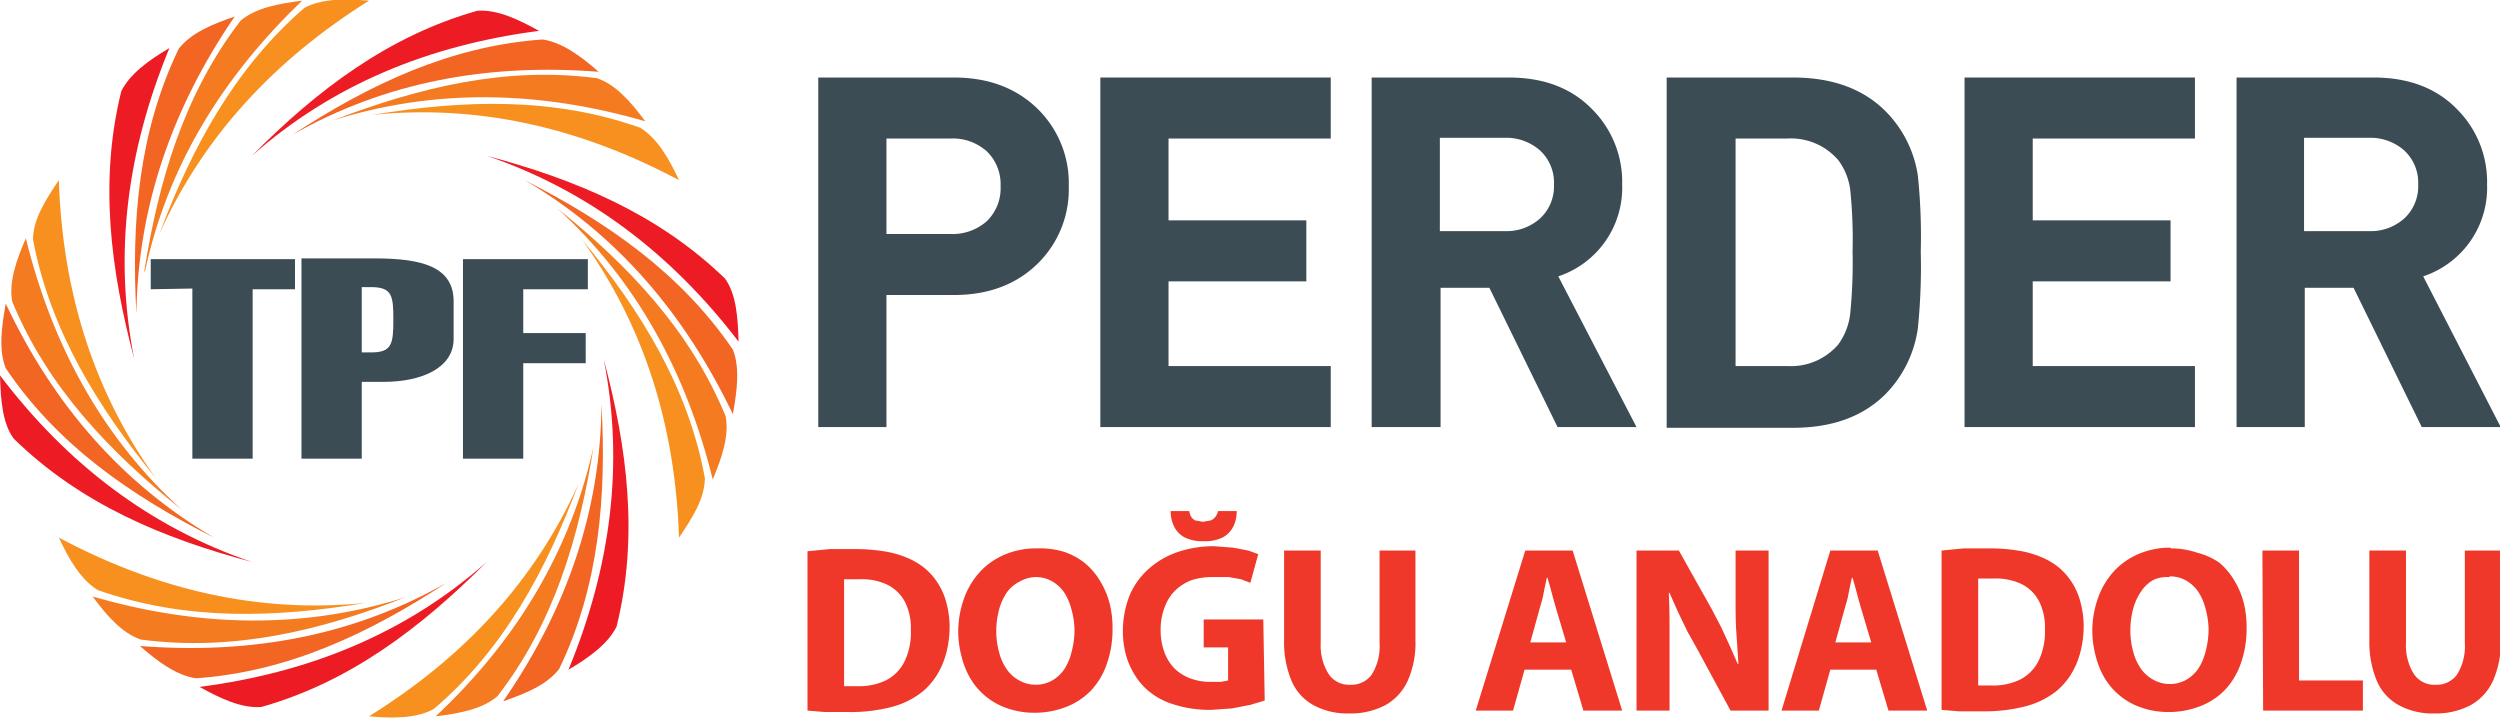
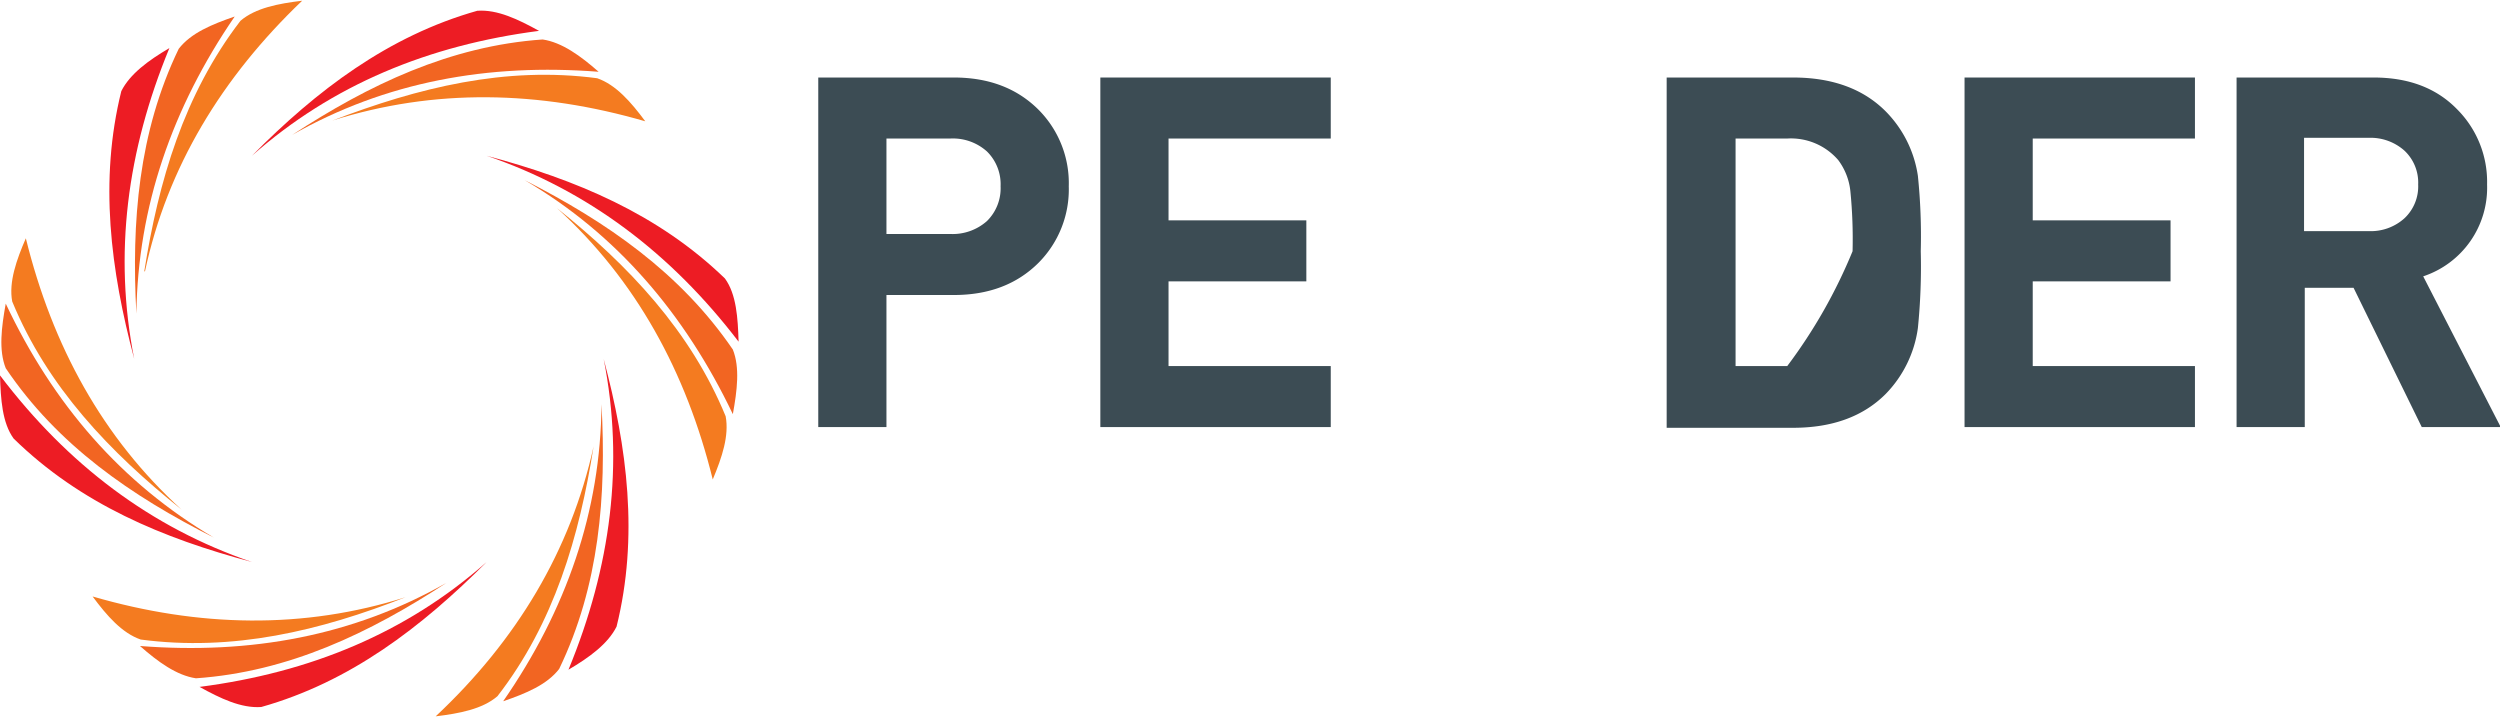
<svg xmlns="http://www.w3.org/2000/svg" id="Layer_1" data-name="Layer 1" viewBox="0 0 348.3 100">
  <defs>
    <style>.cls-1,.cls-2{fill:#3c4c54;}.cls-1,.cls-3,.cls-4,.cls-5,.cls-6{fill-rule:evenodd;}.cls-3{fill:#ed1c24;}.cls-4{fill:#f47b20;}.cls-5{fill:#f26522;}.cls-6{fill:#f7901e;}.cls-7{fill:#ef3829;}</style>
  </defs>
  <title>doguanadolu</title>
  <path class="cls-1" d="M141.3,28a6.4,6.4,0,0,0-1.9-4.9,7.1,7.1,0,0,0-5.1-1.8h-8.9V34.6h8.9a7.2,7.2,0,0,0,5.1-1.8,6.4,6.4,0,0,0,1.9-4.9m9.5,0a14.5,14.5,0,0,1-4.2,10.7q-4.5,4.5-11.8,4.5h-9.4V61.5h-9.5V12.8h18.9q7.3,0,11.8,4.5A14.5,14.5,0,0,1,150.8,28Z" transform="translate(-1.9 -2)" />
  <polygon class="cls-2" points="185.4 59.5 153.3 59.5 153.3 10.8 185.4 10.8 185.4 19.3 162.8 19.3 162.8 30.7 182 30.7 182 39.2 162.8 39.2 162.8 51 185.4 51 185.4 59.5" />
-   <path class="cls-1" d="M218.4,27.7a6.1,6.1,0,0,0-1.9-4.7,7.1,7.1,0,0,0-5-1.8h-9V34.2h9a7,7,0,0,0,5-1.8,6.1,6.1,0,0,0,1.9-4.7m11.5,33.8h-11l-9.5-19.4h-6.8V61.5H193V12.8h19.1q7.3,0,11.6,4.4a14.3,14.3,0,0,1,4.2,10.5A13,13,0,0,1,219,40.5Z" transform="translate(-1.9 -2)" />
-   <path class="cls-1" d="M260,37a67.6,67.6,0,0,0-.3-8.3,8.7,8.7,0,0,0-1.7-4.4,8.7,8.7,0,0,0-7.1-3h-7.2V53h7.2a8.7,8.7,0,0,0,7.1-3,9,9,0,0,0,1.7-4.6A72.2,72.2,0,0,0,260,37m9.5,0a85.2,85.2,0,0,1-.4,10.7,16.3,16.3,0,0,1-4.5,9.2q-4.7,4.7-12.9,4.7H234.1V12.8h17.6q8.2,0,12.9,4.7a16.1,16.1,0,0,1,4.5,9A81.7,81.7,0,0,1,269.5,37Z" transform="translate(-1.9 -2)" />
+   <path class="cls-1" d="M260,37a67.6,67.6,0,0,0-.3-8.3,8.7,8.7,0,0,0-1.7-4.4,8.7,8.7,0,0,0-7.1-3h-7.2V53h7.2A72.2,72.2,0,0,0,260,37m9.5,0a85.2,85.2,0,0,1-.4,10.7,16.3,16.3,0,0,1-4.5,9.2q-4.7,4.7-12.9,4.7H234.1V12.8h17.6q8.2,0,12.9,4.7a16.1,16.1,0,0,1,4.5,9A81.7,81.7,0,0,1,269.5,37Z" transform="translate(-1.9 -2)" />
  <polygon class="cls-2" points="305.8 59.5 273.7 59.5 273.7 10.8 305.8 10.8 305.8 19.3 283.2 19.3 283.2 30.7 302.4 30.7 302.4 39.2 283.2 39.2 283.2 51 305.8 51 305.8 59.5" />
  <path class="cls-1" d="M338.8,27.7a6.1,6.1,0,0,0-1.9-4.7,7.1,7.1,0,0,0-5-1.8h-9V34.2h9a7,7,0,0,0,5-1.8,6.1,6.1,0,0,0,1.9-4.7m11.5,33.8h-11l-9.5-19.4h-6.8V61.5h-9.5V12.8h19.1q7.3,0,11.6,4.4a14.3,14.3,0,0,1,4.2,10.5,13,13,0,0,1-8.9,12.8Z" transform="translate(-1.9 -2)" />
  <path class="cls-3" d="M69.7,80.3c-11.2,9.9-24.6,15.4-40,17.4,2.9,1.6,5.8,3,8.6,2.8C50.7,97,60.6,89.4,69.7,80.3M86,52c2.9,14.6,1,29-4.9,43.3,2.9-1.7,5.5-3.6,6.7-6C90.9,76.8,89.3,64.4,86,52ZM69.7,23.7c14.1,4.8,25.7,13.6,35.1,25.9-.1-3.3-.3-6.6-1.9-8.8C93.6,31.8,82.1,27,69.7,23.7ZM37,23.7C48.2,13.8,61.6,8.3,77,6.3c-2.9-1.6-5.8-3-8.6-2.8C56,7,46,14.6,37,23.7ZM20.6,52c-2.9-14.6-1-29,4.9-43.3-2.9,1.7-5.5,3.6-6.7,6C15.7,27.2,17.3,39.6,20.6,52ZM37,80.3c-14.1-4.8-25.7-13.6-35.1-26,.1,3.3.3,6.6,1.9,8.8C13.1,72.2,24.6,77,37,80.3Z" transform="translate(-1.9 -2)" />
  <path class="cls-4" d="M58.4,85.2c-14.2,4.5-28.8,4.2-43.6-.1,2,2.7,4.1,5.1,6.7,6,12.8,1.7,25-1.2,36.9-5.9m26.2-21C82.6,76.8,79.1,88.8,71.2,99c-2.1,1.8-5.3,2.4-8.6,2.8C73.9,91.2,81.4,78.7,84.6,64.2ZM79.5,31c11,10,18,22.8,21.7,37.8,1.3-3.1,2.3-6.1,1.8-8.8C98.1,48.1,89.5,39,79.5,31ZM48.2,18.8c14.2-4.5,28.8-4.2,43.6.1-2-2.7-4.1-5.1-6.7-6C72.3,11.2,60.2,14.2,48.2,18.8Zm-26.2,21C24,27.2,27.5,15.2,35.4,4.9c2.1-1.8,5.3-2.4,8.6-2.8C32.8,12.8,25.2,25.3,22.1,39.8ZM27.2,73c-11-10-18-22.8-21.7-37.8C4.2,38.2,3.1,41.3,3.6,44,8.5,55.9,17.2,65,27.2,73Z" transform="translate(-1.9 -2)" />
  <path class="cls-5" d="M64.1,83.2c-13,7.4-27.3,10-42.7,8.8,2.5,2.2,5.1,4.1,7.8,4.5,12.9-.9,24.2-6.3,34.9-13.3M85.7,58.3c.7,12.8-.3,25.3-5.9,36.9-1.7,2.2-4.6,3.4-7.8,4.5C80.8,87,85.6,73.2,85.7,58.3ZM75,27.1c12.8,7.5,22.3,18.6,29,32.6.6-3.3,1-6.5,0-9C96.7,40,86.4,32.9,75,27.1ZM42.6,20.8c13-7.4,27.3-10,42.7-8.8-2.5-2.2-5.1-4.1-7.8-4.5C64.6,8.4,53.3,13.8,42.6,20.8ZM20.9,45.7c-.7-12.8.3-25.3,5.9-36.9,1.7-2.2,4.6-3.4,7.8-4.5C25.9,17,21.1,30.8,20.9,45.7ZM31.7,76.9C18.8,69.3,9.3,58.3,2.7,44.3c-.6,3.3-1,6.5,0,9C9.9,64,20.2,71.1,31.7,76.9Z" transform="translate(-1.9 -2)" />
-   <path class="cls-6" d="M52.8,86c-14.8,1.5-29-1.8-42.7-9.1,1.4,3,3,5.8,5.4,7.3,12.2,4.3,24.7,3.9,37.3,1.8M82.5,69.4c-6.1,13.6-16,24.2-29.2,32.4,3.3.3,6.6.3,9-1C72.1,92.5,78,81.4,82.5,69.4Zm.5-34c8.7,12.1,13,26,13.5,41.5,1.9-2.8,3.6-5.5,3.6-8.3C97.8,56,91.2,45.3,83,35.4ZM53.8,18c14.8-1.5,29,1.8,42.7,9.1-1.4-3-3-5.8-5.4-7.3C79,15.5,66.5,15.9,53.8,18ZM24.1,34.6C30.2,21,40.2,10.3,53.3,2.1c-3.3-.3-6.6-.3-9,1C34.6,11.5,28.6,22.6,24.1,34.6Zm-.5,34c-8.7-12.1-13-26-13.5-41.5-1.9,2.8-3.6,5.5-3.6,8.3C8.9,48,15.5,58.7,23.6,68.6Z" transform="translate(-1.9 -2)" />
-   <path class="cls-2" d="M74.8,65.9V52.6h8.7V48.4H74.8V42.3h9V38.1H66.4V65.9Zm-22.5,0V55.2h3.1c5,0,9.7-1.8,9.7-6V44c0-4.8-4.3-6-11-6H43.9V65.9Zm0-23.9h1.3c3,0,3.1,1.3,3.1,4.6s-.2,4.5-3.1,4.5H52.3Zm-23.6.2V65.9h8.4V42.3H43V38.1H22.9v4.2Z" transform="translate(-1.9 -2)" />
-   <path class="cls-7" d="M332,78.7V91.2a13.9,13.9,0,0,0,1.1,5.8,7,7,0,0,0,3.1,3.3,9.9,9.9,0,0,0,4.8,1.1,10.5,10.5,0,0,0,5-1.1,7.4,7.4,0,0,0,3.2-3.4,13,13,0,0,0,1.1-5.7V78.7h-5V91.6a7.4,7.4,0,0,1-1.1,4.4,3.5,3.5,0,0,1-3,1.4,3.4,3.4,0,0,1-3-1.5,7.5,7.5,0,0,1-1.1-4.3V78.7ZM317.2,101h13.9V96.8h-8.9V78.7h-5.1Zm-13-18.7a4.5,4.5,0,0,1,2.3.6,5.1,5.1,0,0,1,1.7,1.6,7.9,7.9,0,0,1,1,2.4,11,11,0,0,1,.4,2.8,12,12,0,0,1-.4,3,7.7,7.7,0,0,1-1,2.4,5.1,5.1,0,0,1-1.7,1.6,4.6,4.6,0,0,1-2.3.6,4.7,4.7,0,0,1-2.3-.6,5,5,0,0,1-1.7-1.5,7.3,7.3,0,0,1-1.1-2.4,11.4,11.4,0,0,1-.4-3,11.7,11.7,0,0,1,.4-3,7.8,7.8,0,0,1,1.1-2.4,5,5,0,0,1,1.7-1.6A4.6,4.6,0,0,1,304.1,82.4Zm.1-4a11.2,11.2,0,0,0-4.5.9,10,10,0,0,0-3.4,2.4,11,11,0,0,0-2.2,3.7,13.8,13.8,0,0,0-.8,4.6,14,14,0,0,0,.5,3.6,11.3,11.3,0,0,0,1.3,3.1,9.5,9.5,0,0,0,5.1,4,11.3,11.3,0,0,0,3.6.6,12.1,12.1,0,0,0,4.5-.8,9.6,9.6,0,0,0,3.5-2.3,10.3,10.3,0,0,0,2.2-3.7,14.5,14.5,0,0,0,.8-4.9,13.9,13.9,0,0,0-.4-3.5,11.4,11.4,0,0,0-1.3-3.1,9.6,9.6,0,0,0-2.1-2.5A9.4,9.4,0,0,0,308,79,11.5,11.5,0,0,0,304.3,78.4Zm-26.8,4.3h2.3a8.2,8.2,0,0,1,3.8.8,5.6,5.6,0,0,1,2.4,2.4,8.1,8.1,0,0,1,.8,3.9,9.3,9.3,0,0,1-.9,4.4,5.9,5.9,0,0,1-2.6,2.6,8.7,8.7,0,0,1-4,.8h-1.8Zm-5.1,18.3,2.4.2h3.4a22.5,22.5,0,0,0,5.9-.7,11.5,11.5,0,0,0,4.4-2.2,9.8,9.8,0,0,0,1.9-2.2,11.2,11.2,0,0,0,1.3-3,14.5,14.5,0,0,0,.5-3.8,13,13,0,0,0-.5-3.5,9.3,9.3,0,0,0-1.3-2.8,8.8,8.8,0,0,0-2-2.1,10.2,10.2,0,0,0-2.4-1.3,13.5,13.5,0,0,0-3-.8,24.2,24.2,0,0,0-3.8-.3h-3.7l-3.1.3Zm-14.8-9.4,1.3-4.7.4-1.4.3-1.5.3-1.4h.1l.4,1.4.4,1.5.4,1.4,1.4,4.7Zm5.7,3.8L265,101h5.4l-6.9-22.3h-6.6L250.1,101h5.2l1.6-5.7ZM234.5,101V94.3q0-2.7,0-5.1t-.1-4.6h.1l1.2,2.7,1.3,2.7,1.4,2.5L243,101h5.3V78.7h-4.6v6.5c0,1.7,0,3.3.1,4.8s.2,3,.3,4.5H244L242.9,92l-1.2-2.6-1.3-2.5-4.6-8.2h-5.9V101Zm-19.4-9.5,1.3-4.7.4-1.4.3-1.5.3-1.4h.1l.4,1.4.4,1.5.4,1.4,1.4,4.7Zm5.7,3.8,1.7,5.7h5.4l-6.9-22.3h-6.6L207.5,101h5.2l1.6-5.7ZM180.8,78.7V91.2a13.9,13.9,0,0,0,1.1,5.8,7,7,0,0,0,3.1,3.3,9.9,9.9,0,0,0,4.8,1.1,10.5,10.5,0,0,0,5-1.1,7.4,7.4,0,0,0,3.2-3.4,13,13,0,0,0,1.1-5.7V78.7h-5V91.6a7.4,7.4,0,0,1-1.1,4.4,3.5,3.5,0,0,1-3,1.4,3.4,3.4,0,0,1-3-1.5,7.5,7.5,0,0,1-1.1-4.3V78.7ZM165,73.2a4.7,4.7,0,0,0,.5,2.2,3.4,3.4,0,0,0,1.5,1.5,5.7,5.7,0,0,0,2.6.5,5.6,5.6,0,0,0,2.6-.5,3.5,3.5,0,0,0,1.5-1.5,4.8,4.8,0,0,0,.5-2.2h-2.6a2,2,0,0,1-.3.7,1.6,1.6,0,0,1-.7.6l-1.1.2-1.1-.2a1.5,1.5,0,0,1-.6-.6,2,2,0,0,1-.2-.7Zm12.9,15.1h-8.3v3.9h3.4v4.6l-1,.2h-1.5a7.9,7.9,0,0,1-2.8-.5,6.3,6.3,0,0,1-2.2-1.4,6.5,6.5,0,0,1-1.4-2.3,8.9,8.9,0,0,1-.5-3.1,8.5,8.5,0,0,1,.6-3.2,6.1,6.1,0,0,1,1.5-2.3,6.6,6.6,0,0,1,2.3-1.4,9.2,9.2,0,0,1,2.9-.4h2.2l1.7.3,1.3.5,1.1-4-1.4-.5-2.1-.4-2.6-.2a15.8,15.8,0,0,0-5.1.8,11.7,11.7,0,0,0-4,2.3,10.3,10.3,0,0,0-2.7,3.7,13.5,13.5,0,0,0-.6,8.1,10.5,10.5,0,0,0,1.1,2.7,9.1,9.1,0,0,0,1.7,2.2,9.8,9.8,0,0,0,3.8,2.2,16.5,16.5,0,0,0,5.3.8l2.9-.2,2.6-.5,2-.6Zm-31.7-5.9a4.5,4.5,0,0,1,2.3.6,5.1,5.1,0,0,1,1.7,1.6,7.9,7.9,0,0,1,1,2.4,11,11,0,0,1,.4,2.8,12,12,0,0,1-.4,3,7.7,7.7,0,0,1-1,2.4,5.1,5.1,0,0,1-1.7,1.6,4.6,4.6,0,0,1-2.3.6,4.7,4.7,0,0,1-2.3-.6,5,5,0,0,1-1.7-1.5,7.3,7.3,0,0,1-1.1-2.4,11.4,11.4,0,0,1-.4-3,11.7,11.7,0,0,1,.4-3,7.8,7.8,0,0,1,1.1-2.4A5,5,0,0,1,144,83,4.6,4.6,0,0,1,146.3,82.4Zm.1-4a11.2,11.2,0,0,0-4.5.9,10,10,0,0,0-3.4,2.4,11,11,0,0,0-2.2,3.7,13.8,13.8,0,0,0-.8,4.6,14,14,0,0,0,.5,3.6,11.3,11.3,0,0,0,1.3,3.1,9.5,9.5,0,0,0,5.1,4,11.3,11.3,0,0,0,3.6.6,12.1,12.1,0,0,0,4.5-.8,9.6,9.6,0,0,0,3.5-2.3,10.3,10.3,0,0,0,2.2-3.7,14.5,14.5,0,0,0,.8-4.9,13.9,13.9,0,0,0-.4-3.5,11.4,11.4,0,0,0-1.3-3.1,9.6,9.6,0,0,0-2.1-2.5,9.4,9.4,0,0,0-2.9-1.6A11.5,11.5,0,0,0,146.4,78.4Zm-26.8,4.3h2.3a8.2,8.2,0,0,1,3.8.8,5.6,5.6,0,0,1,2.4,2.4,8.1,8.1,0,0,1,.8,3.9,9.3,9.3,0,0,1-.9,4.4,5.9,5.9,0,0,1-2.6,2.6,8.7,8.7,0,0,1-4,.8h-1.8Zm-5.1,18.3,2.4.2h3.4a22.5,22.5,0,0,0,5.9-.7,11.5,11.5,0,0,0,4.4-2.2,9.8,9.8,0,0,0,1.9-2.2,11.2,11.2,0,0,0,1.3-3,14.5,14.5,0,0,0,.5-3.8,13,13,0,0,0-.5-3.5,9.3,9.3,0,0,0-1.3-2.8,8.8,8.8,0,0,0-2-2.1,10.2,10.2,0,0,0-2.4-1.3,13.5,13.5,0,0,0-3-.8,24.2,24.2,0,0,0-3.8-.3h-3.7l-3.1.3Z" transform="translate(-1.9 -2)" />
</svg>